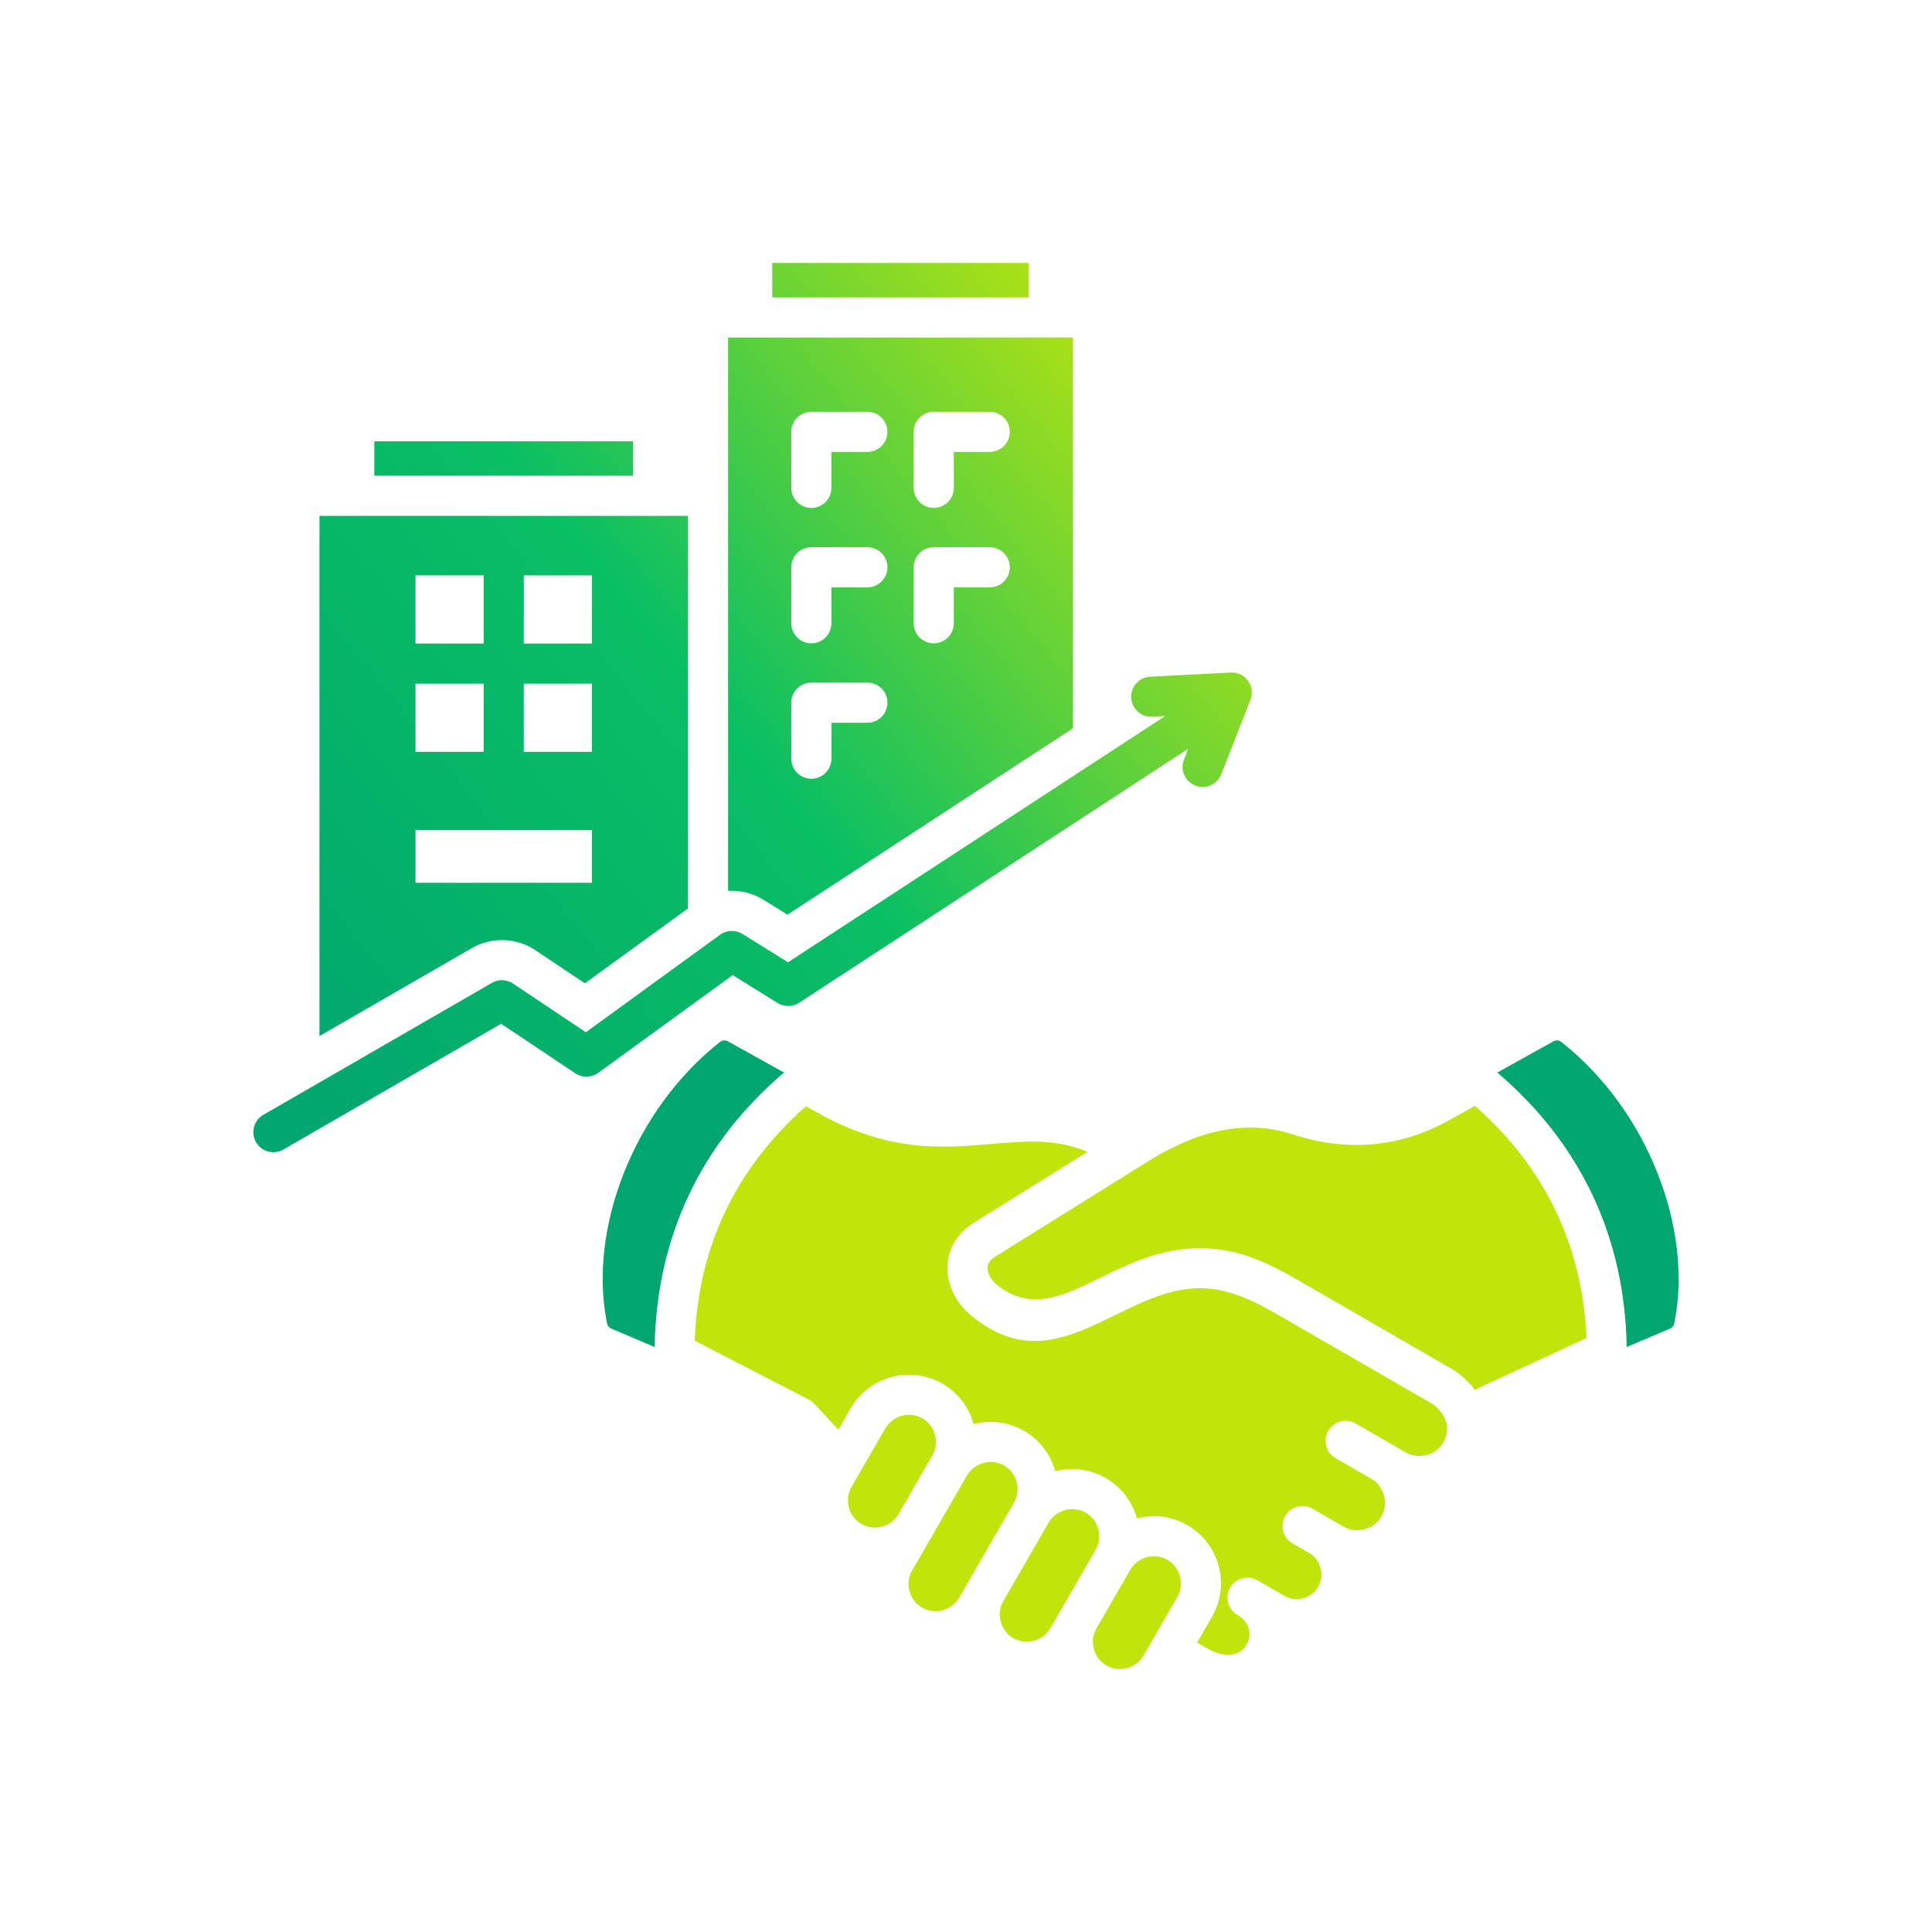
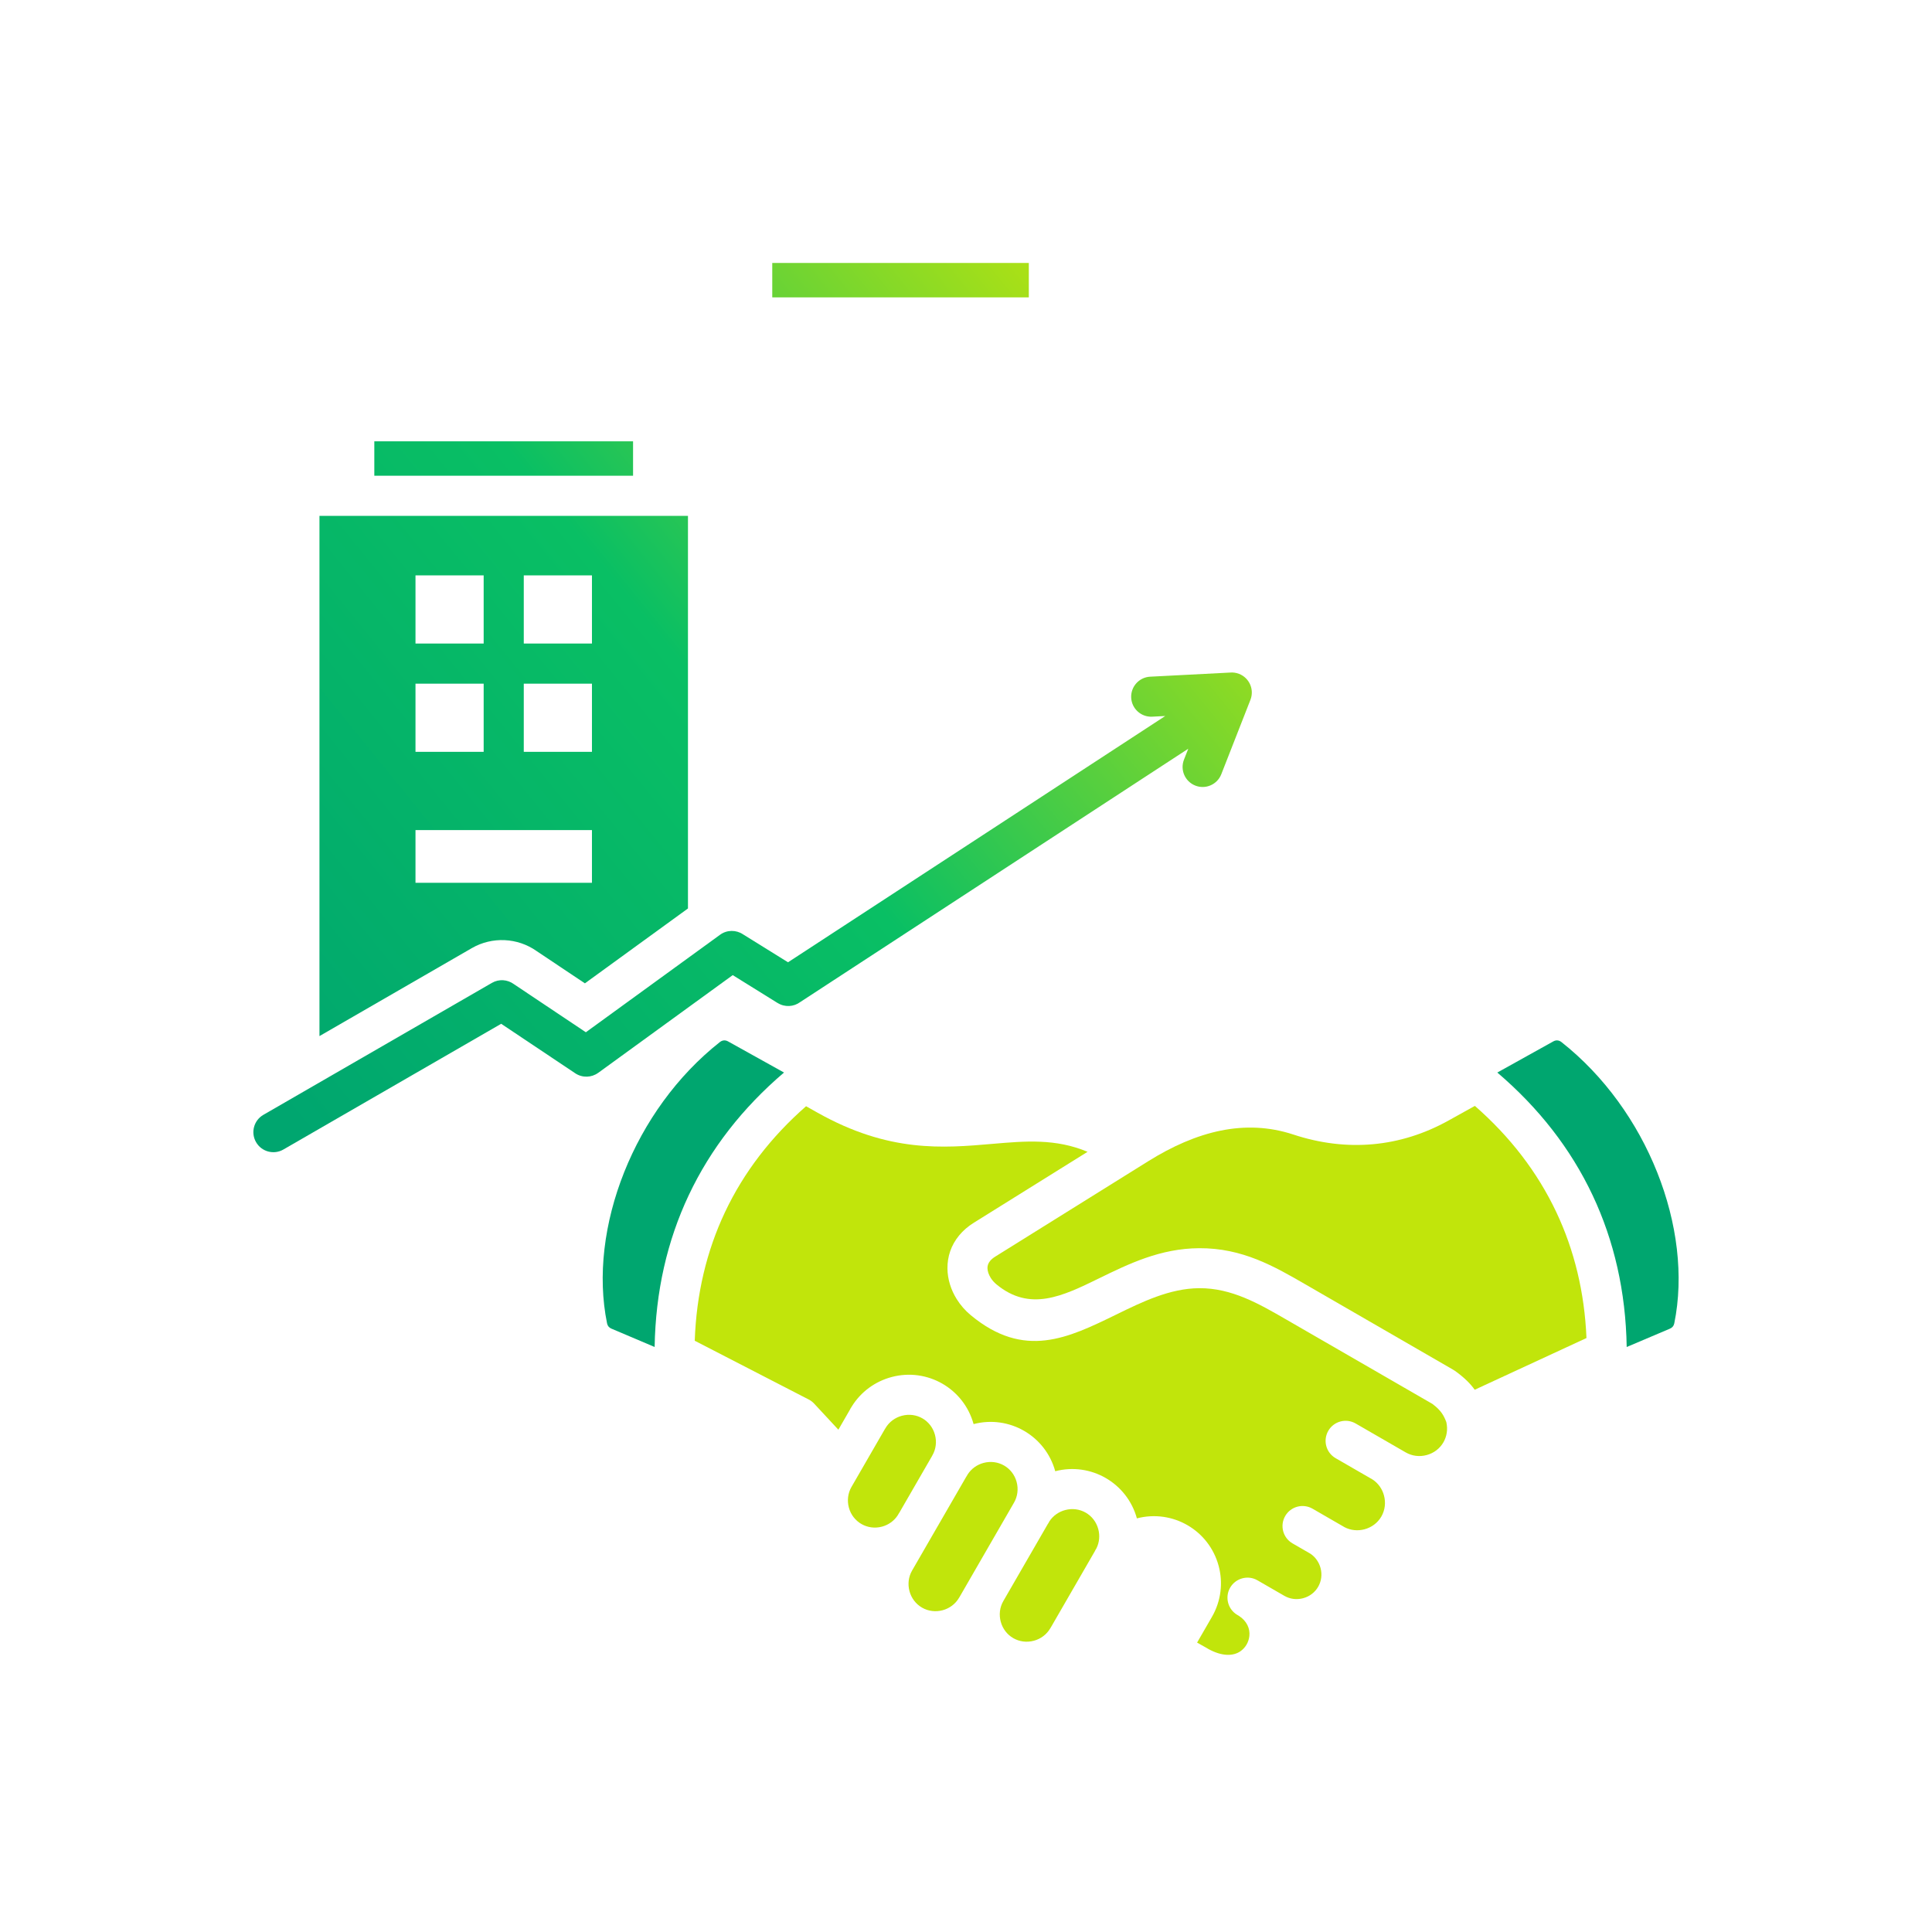
<svg xmlns="http://www.w3.org/2000/svg" width="122" height="122" viewBox="0 0 122 122" fill="none">
  <path fill-rule="evenodd" clip-rule="evenodd" d="M64.967 18.778H48.766V16.605H64.967V18.778Z" fill="url(#paint0_linear_156_12471)" />
-   <path fill-rule="evenodd" clip-rule="evenodd" d="M45.977 21.312V56.257C46.771 56.208 47.578 56.407 48.274 56.857L49.727 57.76L67.757 45.989V21.312H45.977ZM54.77 45.641H52.501V47.91C52.501 48.61 51.934 49.177 51.234 49.177C50.534 49.177 49.967 48.61 49.967 47.91V44.374C49.967 43.674 50.534 43.106 51.235 43.106H54.771C55.471 43.106 56.038 43.673 56.038 44.374C56.038 45.075 55.47 45.641 54.77 45.641ZM54.77 37.09H52.501V39.358C52.501 40.058 51.934 40.625 51.234 40.625C50.534 40.625 49.967 40.058 49.967 39.358V35.822C49.967 35.122 50.534 34.555 51.235 34.555H54.771C55.471 34.555 56.038 35.122 56.038 35.822C56.038 36.522 55.47 37.09 54.77 37.09ZM54.77 28.538H52.501V30.807C52.501 31.507 51.934 32.074 51.234 32.074C50.534 32.074 49.967 31.507 49.967 30.807V27.271C49.967 26.571 50.534 26.004 51.235 26.004H54.771C55.471 26.004 56.038 26.571 56.038 27.271C56.038 27.971 55.47 28.538 54.77 28.538ZM62.499 37.09H60.23V39.358C60.23 40.058 59.663 40.625 58.963 40.625C58.263 40.625 57.696 40.058 57.696 39.358V35.822C57.696 35.122 58.263 34.555 58.963 34.555H62.499C63.199 34.555 63.766 35.122 63.766 35.822C63.766 36.522 63.199 37.09 62.499 37.09ZM62.499 28.538H60.23V30.807C60.23 31.507 59.663 32.074 58.963 32.074C58.263 32.074 57.696 31.507 57.696 30.807V27.271C57.696 26.571 58.263 26.004 58.963 26.004H62.499C63.199 26.004 63.766 26.571 63.766 27.271C63.766 27.971 63.199 28.538 62.499 28.538Z" fill="url(#paint1_linear_156_12471)" />
  <path fill-rule="evenodd" clip-rule="evenodd" d="M49.108 63.337C49.562 63.619 50.124 63.579 50.529 63.279L75.035 47.28L74.764 47.971C74.51 48.622 74.832 49.355 75.483 49.609C76.133 49.863 76.867 49.542 77.121 48.891L78.962 44.19C79.216 43.539 78.894 42.806 78.243 42.552C78.052 42.478 77.856 42.453 77.665 42.471L72.629 42.731C71.933 42.766 71.397 43.36 71.431 44.058C71.466 44.756 72.061 45.291 72.758 45.256L73.581 45.214L49.761 60.765L46.913 58.996C46.486 58.713 45.91 58.707 45.471 59.026L36.995 65.184L32.446 62.143C32.053 61.854 31.511 61.806 31.061 62.067L16.631 70.399C16.026 70.749 15.82 71.522 16.171 72.127C16.52 72.732 17.294 72.937 17.898 72.587L31.648 64.649L36.325 67.775C36.778 68.077 37.353 68.05 37.77 67.749V67.751L46.27 61.576L49.108 63.34L49.108 63.337Z" fill="url(#paint2_linear_156_12471)" />
  <path fill-rule="evenodd" clip-rule="evenodd" d="M20.173 32.575V65.426L29.795 59.871C31.077 59.13 32.686 59.208 33.889 60.059L36.935 62.095L43.443 57.367V32.575H20.172H20.173ZM26.237 36.332H30.542V40.637H26.237V36.332ZM26.237 43.171H30.542V47.475H26.237V43.171ZM37.38 55.745H26.237V52.418H37.38V55.745ZM37.38 47.475H33.075V43.171H37.38V47.475ZM37.38 40.637H33.075V36.332H37.38V40.637Z" fill="url(#paint3_linear_156_12471)" />
  <path d="M39.976 27.868H23.637V30.041H39.976V27.868Z" fill="url(#paint4_linear_156_12471)" />
  <path fill-rule="evenodd" clip-rule="evenodd" d="M104.642 74.018C103.388 70.872 101.311 67.942 98.601 65.804C98.446 65.682 98.263 65.663 98.089 65.76L94.551 67.728C97.153 69.945 99.184 72.539 100.571 75.483C101.924 78.354 102.663 81.554 102.721 85.06L105.451 83.901C105.6 83.838 105.692 83.728 105.725 83.569C106.336 80.58 105.91 77.197 104.643 74.019L104.642 74.018Z" fill="#00A66F" />
  <path fill-rule="evenodd" clip-rule="evenodd" d="M93.132 69.834L91.48 70.753C89.941 71.609 88.337 72.106 86.692 72.254C85.034 72.403 83.353 72.197 81.675 71.644C80.129 71.134 78.594 71.09 77.094 71.393C75.546 71.705 74.01 72.391 72.513 73.324L62.84 79.355C62.705 79.44 62.599 79.53 62.523 79.623C62.404 79.765 62.353 79.922 62.355 80.075C62.358 80.273 62.432 80.488 62.56 80.693C62.654 80.844 62.778 80.984 62.919 81.101C65.037 82.855 67.103 81.846 69.386 80.731C71.267 79.812 73.267 78.835 75.719 78.82C78.457 78.804 80.459 79.961 82.504 81.145L91.734 86.477C91.784 86.504 91.834 86.534 91.88 86.568C92.484 87.002 92.861 87.388 93.123 87.759L100.181 84.493C100.06 81.599 99.41 78.95 98.285 76.561C97.088 74.02 95.35 71.77 93.132 69.833L93.132 69.834Z" fill="#C1E50B" />
  <path fill-rule="evenodd" clip-rule="evenodd" d="M58.877 91.903C59.11 91.499 59.155 91.033 59.041 90.607C58.794 89.684 57.872 89.154 56.949 89.402C56.523 89.516 56.142 89.79 55.908 90.195C55.895 90.217 55.882 90.239 55.867 90.26L53.766 93.899C53.54 94.291 53.486 94.762 53.603 95.198C53.849 96.117 54.777 96.649 55.695 96.403C56.1 96.295 56.464 96.042 56.701 95.669C56.729 95.613 56.762 95.56 56.797 95.51L58.837 91.977C58.849 91.952 58.863 91.927 58.877 91.903Z" fill="#C1E50B" />
-   <path fill-rule="evenodd" clip-rule="evenodd" d="M72.418 98.333C71.99 98.448 71.609 98.719 71.377 99.121L69.23 102.839C69.002 103.242 68.958 103.706 69.072 104.13C69.318 105.049 70.246 105.581 71.164 105.335C71.569 105.227 71.934 104.974 72.17 104.601C72.198 104.545 72.23 104.492 72.266 104.442L74.347 100.838C74.573 100.446 74.627 99.975 74.51 99.539C74.263 98.615 73.339 98.086 72.418 98.333Z" fill="#C1E50B" />
  <path fill-rule="evenodd" clip-rule="evenodd" d="M69.231 97.784C69.427 97.397 69.461 96.961 69.353 96.561C69.106 95.637 68.182 95.109 67.261 95.356C66.86 95.463 66.5 95.709 66.266 96.069C66.236 96.131 66.201 96.191 66.16 96.248L63.356 101.104C63.122 101.508 63.079 101.977 63.193 102.403C63.44 103.327 64.364 103.855 65.285 103.608C65.711 103.494 66.092 103.22 66.326 102.815C66.339 102.793 66.352 102.771 66.367 102.75C67.288 101.154 68.209 99.559 69.131 97.963C69.159 97.901 69.192 97.841 69.231 97.784Z" fill="#C1E50B" />
  <path fill-rule="evenodd" clip-rule="evenodd" d="M90.445 88.648L81.235 83.331C79.487 82.32 77.776 81.333 75.726 81.345C73.874 81.356 72.131 82.207 70.492 83.008C67.44 84.499 64.679 85.848 61.303 83.052C60.953 82.762 60.649 82.414 60.41 82.03C60.049 81.451 59.834 80.781 59.829 80.095C59.823 79.365 60.047 78.641 60.57 78.009C60.814 77.714 61.122 77.443 61.502 77.207L68.676 72.734C66.662 71.886 64.74 72.053 62.69 72.23C59.544 72.503 56.134 72.798 51.617 70.258L50.901 69.855C48.694 71.788 46.965 74.03 45.772 76.562C44.625 78.997 43.973 81.704 43.871 84.664L51.066 88.373C51.204 88.444 51.323 88.537 51.421 88.645L52.941 90.281L53.661 89.034C53.692 88.967 53.729 88.902 53.772 88.84C54.359 87.878 55.277 87.23 56.296 86.957C58.551 86.353 60.86 87.676 61.479 89.927C63.728 89.34 66.019 90.663 66.635 92.904C68.881 92.318 71.175 93.642 71.791 95.881C74.051 95.292 76.35 96.629 76.955 98.885C77.236 99.933 77.115 101.089 76.53 102.102L75.593 103.725L76.212 104.073C76.242 104.09 76.27 104.107 76.298 104.126C77.188 104.616 77.888 104.577 78.328 104.273C78.651 104.05 78.852 103.695 78.894 103.307C78.943 102.857 78.747 102.368 78.227 102.032L78.139 101.981C77.538 101.633 77.333 100.86 77.679 100.258C78.026 99.655 78.804 99.442 79.407 99.793L81.104 100.773C81.473 100.986 81.899 101.028 82.288 100.923C83.132 100.697 83.613 99.855 83.388 99.014C83.29 98.65 83.068 98.323 82.743 98.109L81.617 97.459C81.013 97.109 80.807 96.336 81.157 95.731C81.507 95.126 82.28 94.921 82.885 95.271L84.843 96.402C84.859 96.411 84.875 96.421 84.891 96.431C85.292 96.644 85.748 96.682 86.166 96.57C86.602 96.453 86.991 96.175 87.228 95.765C87.466 95.352 87.512 94.874 87.395 94.437C87.286 94.029 87.036 93.662 86.668 93.423L84.338 92.078C83.734 91.728 83.528 90.955 83.878 90.35C84.228 89.745 85.001 89.54 85.606 89.89L88.765 91.714C89.169 91.948 89.638 92.003 90.088 91.883C91.018 91.634 91.546 90.72 91.33 89.797C91.182 89.418 91.022 89.074 90.446 88.649L90.445 88.648Z" fill="#C1E50B" />
  <path fill-rule="evenodd" clip-rule="evenodd" d="M49.508 67.727L45.97 65.759C45.797 65.663 45.613 65.681 45.458 65.803C42.747 67.941 40.671 70.871 39.416 74.017C38.149 77.195 37.723 80.578 38.334 83.567C38.366 83.726 38.459 83.836 38.608 83.899L41.338 85.058C41.396 81.553 42.135 78.352 43.488 75.481C44.875 72.537 46.906 69.944 49.508 67.727Z" fill="#00A66F" />
  <path fill-rule="evenodd" clip-rule="evenodd" d="M64.198 93.584C63.952 92.664 63.026 92.132 62.106 92.379C61.702 92.487 61.337 92.74 61.1 93.113C61.072 93.168 61.041 93.221 61.005 93.271C59.868 95.239 58.733 97.207 57.596 99.174C57.362 99.579 57.316 100.048 57.431 100.477C57.545 100.902 57.819 101.284 58.225 101.518C58.63 101.751 59.096 101.796 59.523 101.682C59.949 101.568 60.331 101.294 60.565 100.889C60.578 100.867 60.59 100.845 60.605 100.824C61.748 98.844 62.889 96.862 64.034 94.883C64.26 94.491 64.316 94.02 64.198 93.584Z" fill="#C1E50B" />
  <defs>
    <linearGradient id="paint0_linear_156_12471" x1="7.668" y1="57.626" x2="65.644" y2="10.567" gradientUnits="userSpaceOnUse">
      <stop stop-color="#00A66F" />
      <stop offset="0.5" stop-color="#09BF64" />
      <stop offset="1" stop-color="#C1E50B" />
    </linearGradient>
    <linearGradient id="paint1_linear_156_12471" x1="15.477" y1="67.247" x2="73.453" y2="20.188" gradientUnits="userSpaceOnUse">
      <stop stop-color="#00A66F" />
      <stop offset="0.5" stop-color="#09BF64" />
      <stop offset="1" stop-color="#C1E50B" />
    </linearGradient>
    <linearGradient id="paint2_linear_156_12471" x1="24.274" y1="78.086" x2="82.251" y2="31.027" gradientUnits="userSpaceOnUse">
      <stop stop-color="#00A66F" />
      <stop offset="0.5" stop-color="#09BF64" />
      <stop offset="1" stop-color="#C1E50B" />
    </linearGradient>
    <linearGradient id="paint3_linear_156_12471" x1="11.064" y1="61.808" x2="69.041" y2="14.75" gradientUnits="userSpaceOnUse">
      <stop stop-color="#00A66F" />
      <stop offset="0.5" stop-color="#09BF64" />
      <stop offset="1" stop-color="#C1E50B" />
    </linearGradient>
    <linearGradient id="paint4_linear_156_12471" x1="3.225" y1="52.153" x2="61.202" y2="5.095" gradientUnits="userSpaceOnUse">
      <stop stop-color="#00A66F" />
      <stop offset="0.5" stop-color="#09BF64" />
      <stop offset="1" stop-color="#C1E50B" />
    </linearGradient>
  </defs>
</svg>